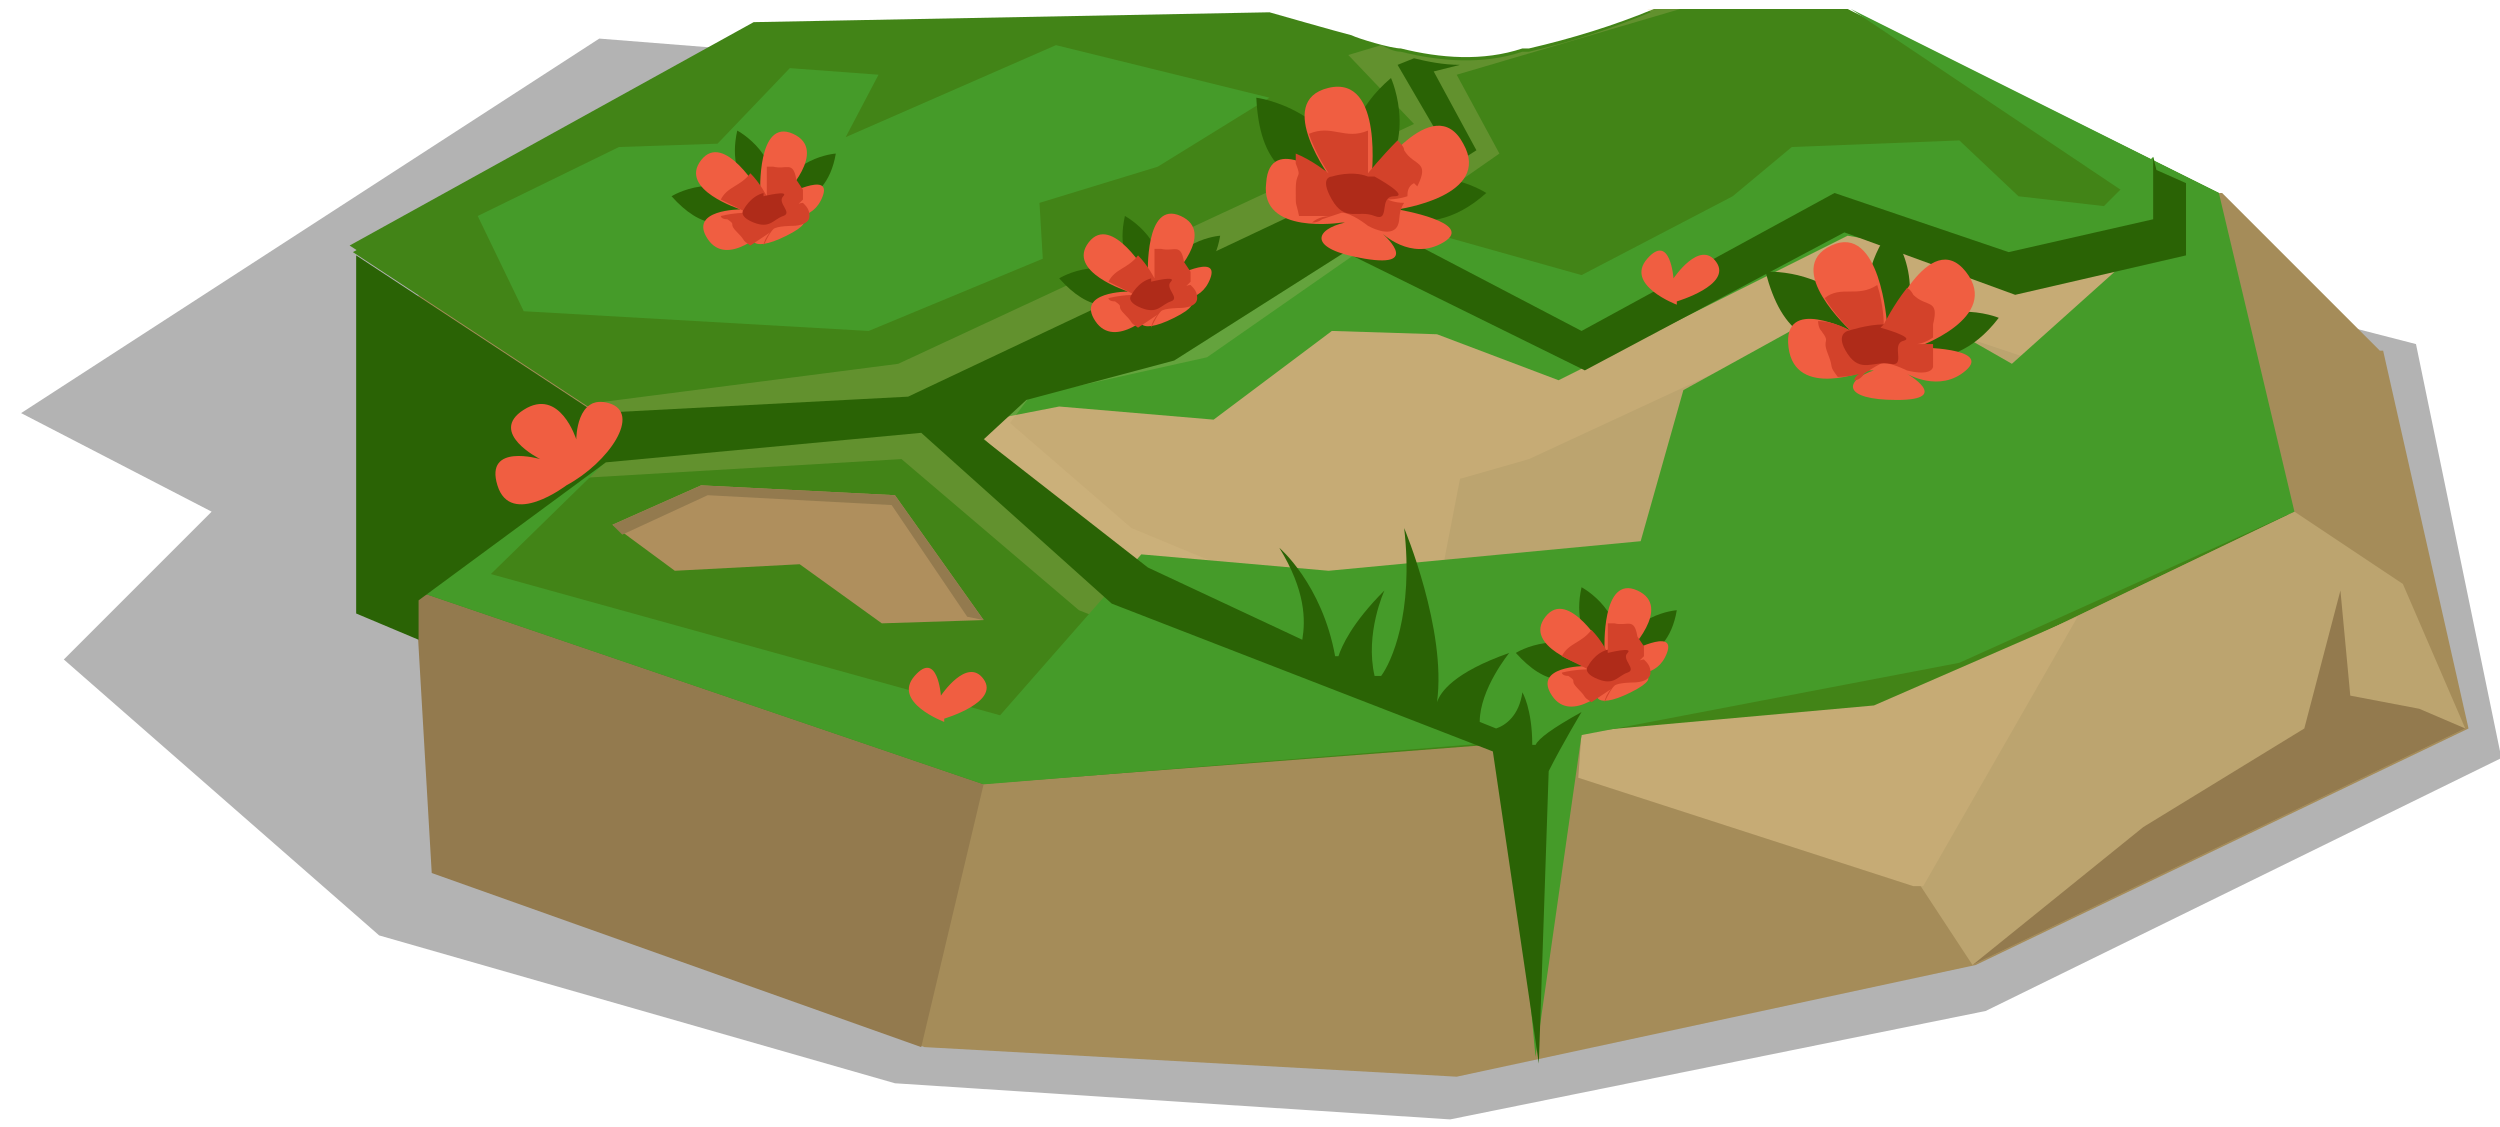
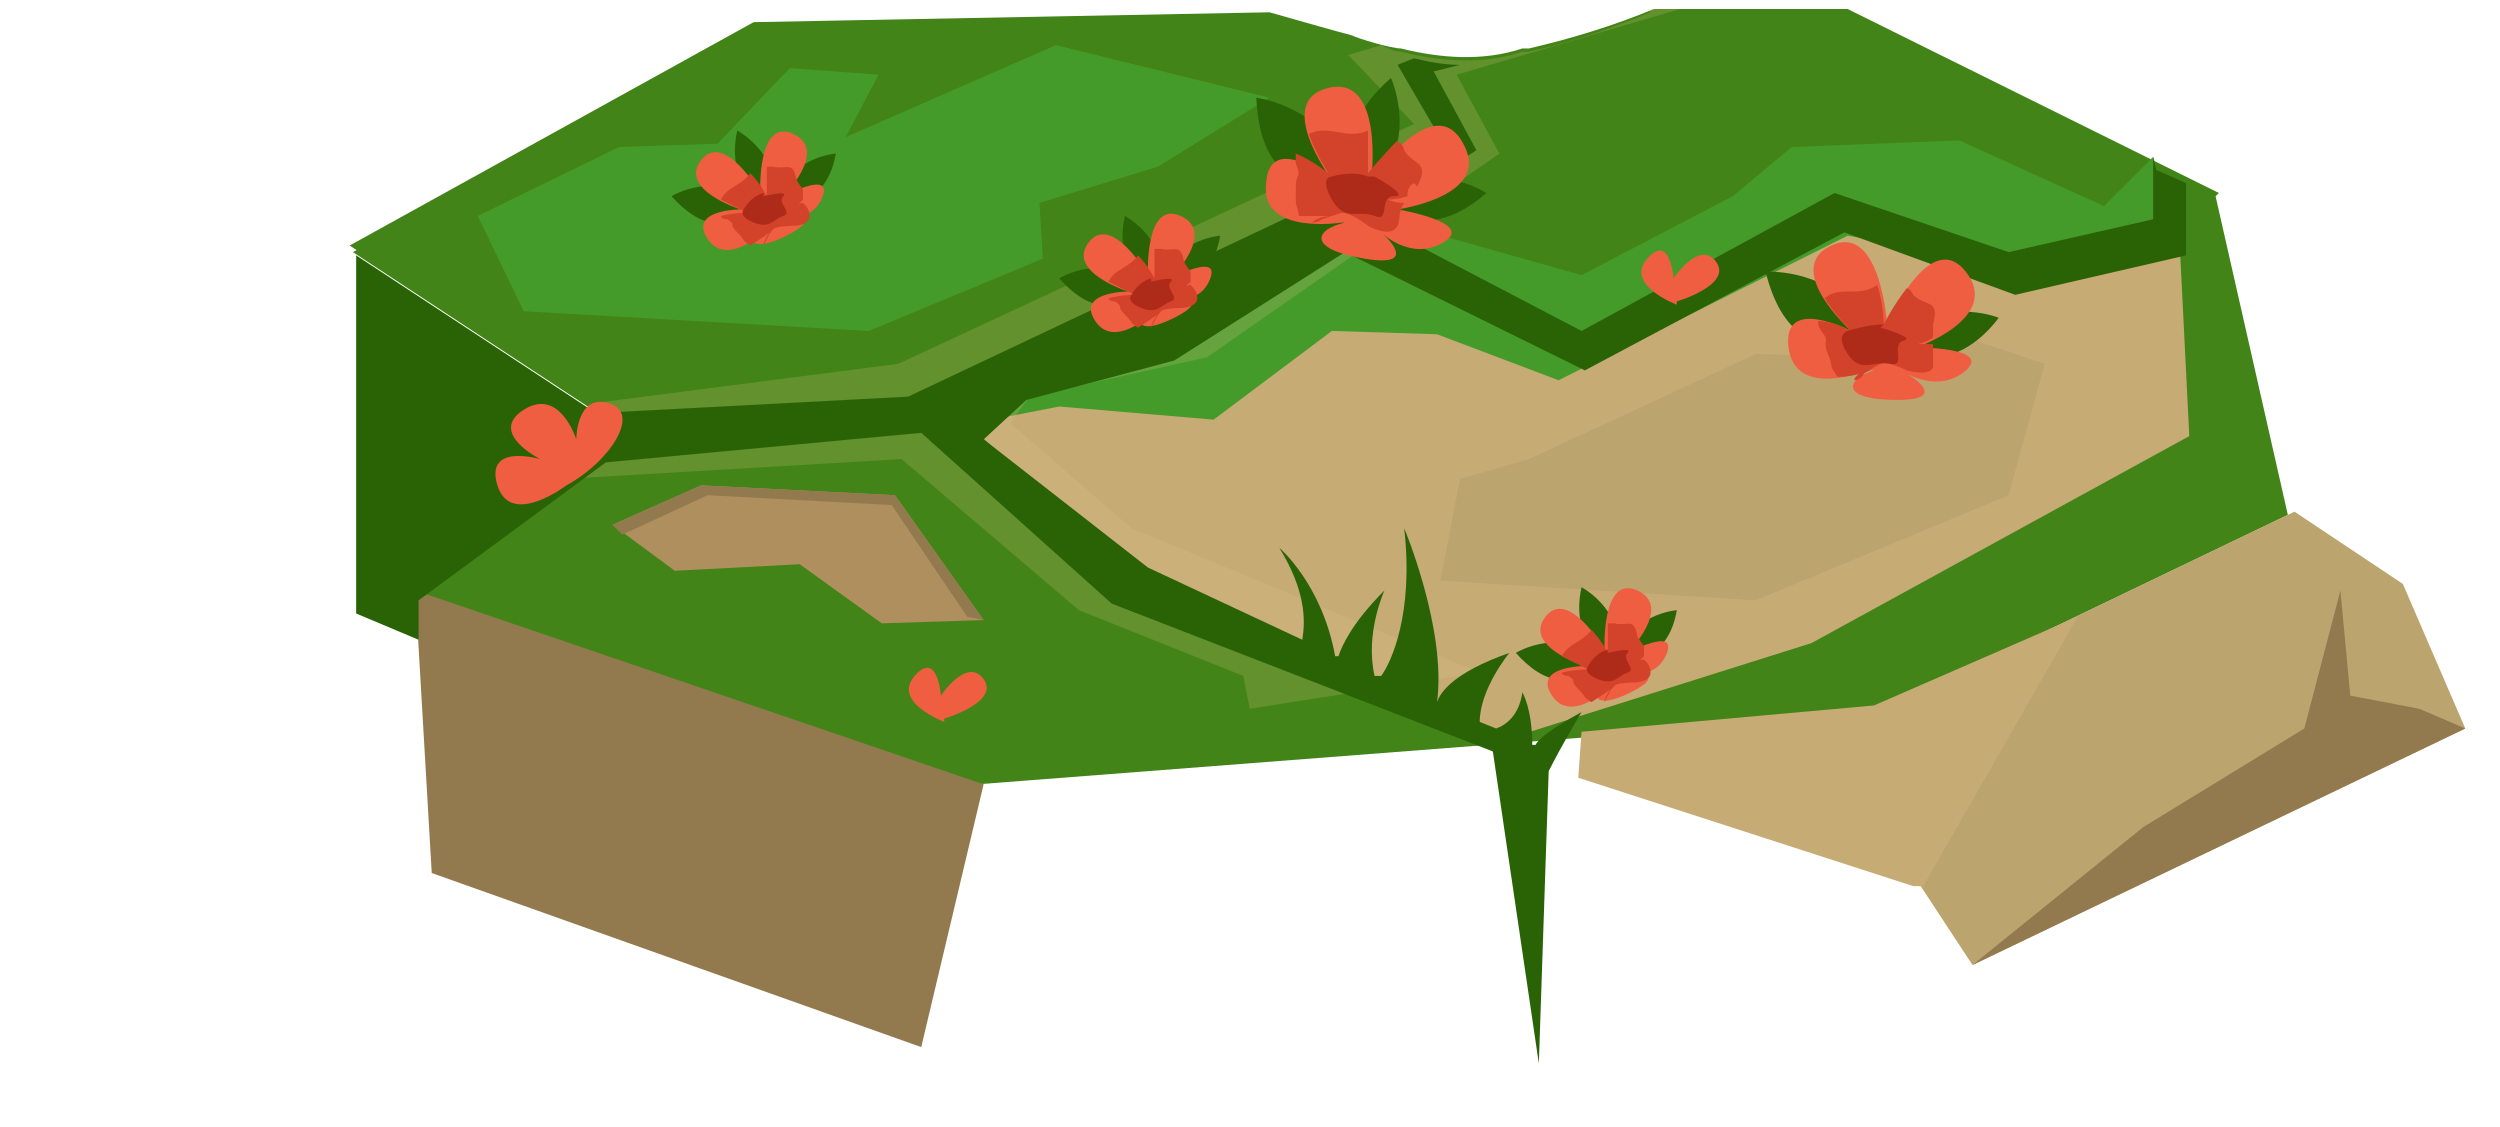
<svg xmlns="http://www.w3.org/2000/svg" fill="none" height="32" viewBox="0 0 71 32" width="71">
  <g clip-path="url(#clip0_6001_343007)">
-     <path d="M68.614 9.772L42.863 3.148L17.019 1.096L0.599 11.732L6.01 14.531L1.812 18.729L10.768 26.566L25.416 30.765L41.184 31.791L56.392 28.712L71.04 21.528L68.614 9.772Z" fill="black" opacity="0.3" />
-     <path d="M67.587 9.959L63.109 5.481C61.43 5.481 20.751 6.694 11.888 6.973V16.77L12.354 24.794L26.256 29.738L41.37 30.578L56.111 27.406L70.106 20.689L67.681 9.959H67.587Z" fill="#A58C59" />
    <path d="M63.016 5.481L52.473 0.256C52.1 0.256 49.954 0.256 46.968 0.256C45.849 0.722 44.636 1.096 43.423 1.376C43.423 1.376 43.33 1.376 43.236 1.376C42.117 1.749 40.904 1.655 39.784 1.376C39.505 1.376 38.572 1.096 38.385 1.002C38.012 0.909 36.053 0.349 36.053 0.349L21.404 0.629L9.929 6.973L17.952 12.198L11.701 16.77L27.749 22.275L53.126 20.315L64.975 14.624L62.923 5.574L63.016 5.481Z" fill="#428417" />
    <path d="M19.912 13.784L25.416 14.064L27.935 17.61L25.043 17.703L22.711 16.024L19.165 16.21L17.393 14.904L19.912 13.784Z" fill="#AF8F5D" />
    <path d="M17.672 15.184L17.393 14.904L19.912 13.784L25.416 14.064L27.935 17.61L27.469 17.516L25.323 14.344L20.098 14.064L17.672 15.184Z" fill="#937A4E" />
    <path d="M26.163 29.738L27.935 22.274L11.794 16.77L12.261 24.794L26.163 29.738Z" fill="#937A4E" />
    <path d="M53.313 20.222L53.873 24.14L56.019 27.406L70.014 20.689L68.241 16.583L65.162 14.531L53.313 20.222Z" fill="#BCA46F" />
    <path d="M54.619 25.167L59.004 17.516L53.22 20.035L44.916 20.782L44.823 22.088L54.339 25.167" fill="#C6AB75" />
    <path d="M59.843 7.16L53.686 6.134L37.452 10.985L33.627 16.49L49.581 16.303L60.217 11.172L59.843 7.16Z" fill="#B79A67" />
    <path d="M26.909 11.545L38.105 6.32L44.823 10.052L52.193 6.227L57.045 8L61.896 6.787L62.176 12.385L51.447 18.263L42.863 20.968L32.041 16.117L26.909 11.545Z" fill="#C6AB75" />
    <path d="M52.846 10.146L49.861 10.052L43.423 13.038L41.464 13.598L40.904 16.49L49.861 17.05L57.045 14.064L58.071 10.332L55.832 9.586L52.846 10.146Z" fill="#BCA46F" />
-     <path d="M38.945 6.134L44.916 7.813L49.208 5.574L50.887 4.175L55.645 3.988L57.325 5.574L59.751 5.854L61.15 4.454L61.71 6.507L57.231 7.533L52.473 6.694L44.263 10.799L40.811 9.493L37.825 9.399L34.467 11.918L30.081 11.545L26.723 12.198L30.641 9.493L38.945 6.134Z" fill="#459B29" />
+     <path d="M38.945 6.134L44.916 7.813L49.208 5.574L50.887 4.175L55.645 3.988L59.751 5.854L61.15 4.454L61.71 6.507L57.231 7.533L52.473 6.694L44.263 10.799L40.811 9.493L37.825 9.399L34.467 11.918L30.081 11.545L26.723 12.198L30.641 9.493L38.945 6.134Z" fill="#459B29" />
    <path d="M39.225 1.282C39.225 1.282 39.131 1.282 39.038 1.282C38.851 1.282 36.426 0.723 36.146 0.536C36.146 0.536 36.053 0.536 35.959 0.536C35.866 0.536 35.773 0.536 35.679 0.536L21.498 0.816L10.022 7.16L16.833 11.638L25.51 10.519L40.158 3.708L38.292 1.749L39.131 1.376L39.225 1.282Z" fill="#428417" />
    <path d="M22.431 1.935L20.378 4.081L17.579 4.175L13.567 6.134L14.874 8.839L24.67 9.399L29.615 7.347L29.521 5.761L32.88 4.734L36.052 2.775L29.988 1.282L24.017 3.895L24.95 2.122L22.431 1.935Z" fill="#459B29" />
    <path d="M46.875 0.349C45.755 0.816 44.636 1.189 43.423 1.469C43.423 1.469 43.33 1.469 43.236 1.469C42.117 1.842 40.904 1.749 39.784 1.469C39.598 1.469 39.411 1.376 39.225 1.282L38.292 1.562L40.158 3.521L25.51 10.332L16.833 11.452L16.086 13.598L25.603 13.038L30.641 17.33L35.306 19.196L35.493 20.129L42.024 19.102L32.134 14.997L28.682 12.012L29.242 11.265L34.28 10.146L42.583 4.361L41.37 2.122L47.715 0.256H46.782L46.875 0.349Z" fill="#E2C68D" opacity="0.2" />
-     <path d="M63.016 5.481L52.566 0.256L61.616 6.32L57.138 10.332L53.219 8.093L47.808 11.079L46.595 15.37L37.732 16.21L32.413 15.744L28.402 20.315L13.94 16.303L18.139 12.198L11.794 16.77L27.935 22.275L42.77 21.062L43.609 30.018L44.916 20.875L55.645 18.823L65.162 14.531L63.016 5.481Z" fill="#459B29" />
    <path d="M56.019 27.406L60.87 23.488L65.442 20.689L66.468 16.77L66.748 19.756L68.707 20.129L70.013 20.689L56.019 27.406Z" fill="#937A4E" />
    <path d="M61.15 4.454V6.227L57.045 7.16L52.1 5.481L44.916 9.399L38.851 6.227L41.93 4.268L40.717 2.029L41.464 1.842C40.997 1.842 40.531 1.749 40.158 1.655L39.691 1.842L40.997 4.081L25.79 11.265L16.926 11.732L10.115 7.253V17.423L11.888 18.169V17.05L17.206 13.131L26.163 12.292L31.574 17.143L42.397 21.341L43.703 30.205L43.983 21.901C44.356 21.155 44.916 20.222 44.916 20.222C44.076 20.689 43.703 20.968 43.61 21.155H43.516C43.516 20.129 43.236 19.662 43.236 19.662C43.143 20.315 42.77 20.595 42.49 20.689L42.024 20.502C42.024 19.569 42.863 18.543 42.863 18.543C41.277 19.102 40.904 19.662 40.811 19.942C41.091 17.89 39.878 14.997 39.878 14.997C40.158 17.423 39.505 18.823 39.225 19.196H39.038C38.758 17.983 39.318 16.77 39.318 16.77C38.385 17.703 38.105 18.356 38.012 18.636H37.918C37.545 16.583 36.332 15.557 36.332 15.557C37.079 16.77 37.079 17.61 36.985 18.169L32.6 16.117L27.936 12.478L29.148 11.359L33.347 10.239L38.198 7.16L45.009 10.519L52.38 6.6L57.231 8.373L62.083 7.253V5.201L61.243 4.828L61.15 4.454Z" fill="#2A6305" />
    <path d="M35.679 2.775C35.679 2.775 38.012 3.055 38.665 5.574C36.519 5.387 35.773 4.641 35.679 2.775Z" fill="#2A6305" />
    <path d="M42.21 5.481C42.21 5.481 40.531 4.361 38.758 5.667C38.758 5.667 40.344 7.16 42.21 5.481Z" fill="#2A6305" />
    <path d="M39.504 2.215C39.504 2.215 40.437 4.268 38.665 5.574C38.665 5.574 37.545 3.895 39.504 2.215Z" fill="#2A6305" />
    <path d="M38.105 6.321C38.105 6.321 35.773 6.694 35.959 5.201C36.053 3.708 37.825 5.108 37.825 5.108C37.825 5.108 36.146 2.868 37.732 2.495C39.318 2.122 38.945 5.108 38.945 5.108C38.945 5.108 40.718 2.495 41.557 4.081C42.397 5.574 39.691 5.947 39.691 5.947C39.691 5.947 41.931 6.32 40.998 6.88C40.065 7.44 39.225 6.6 39.225 6.6C39.225 6.6 40.438 7.627 38.758 7.347C37.079 7.067 37.359 6.507 38.199 6.321H38.105Z" fill="#F05E41" />
    <path d="M40.251 5.294C40.624 4.548 40.157 4.734 39.878 4.268C39.878 4.175 39.784 4.081 39.691 3.988C39.225 4.454 38.851 4.921 38.851 4.921C38.851 4.921 38.851 4.361 38.851 3.708C38.198 3.988 37.825 3.522 37.172 3.801C37.358 4.361 37.732 4.921 37.732 4.921C37.732 4.921 37.265 4.548 36.799 4.361C36.799 4.361 36.799 4.548 36.799 4.641C36.985 5.108 36.799 4.828 36.799 5.387C36.799 5.947 36.799 5.667 36.892 6.134C37.359 6.134 37.825 6.134 37.825 6.134C37.545 6.134 37.359 6.227 37.265 6.32C37.452 6.32 37.545 6.227 37.545 6.227C37.545 6.227 37.825 6.134 38.105 6.041C38.385 6.041 38.851 6.414 38.851 6.414C38.851 6.414 39.505 6.787 39.691 6.414C39.784 6.227 39.691 6.041 39.878 5.761C39.598 5.761 39.411 5.667 39.411 5.667C39.411 5.667 39.691 5.667 39.971 5.574C39.971 5.481 39.971 5.294 40.158 5.201L40.251 5.294Z" fill="#D3422A" />
    <path d="M38.851 5.014C38.385 4.828 37.825 5.014 37.825 5.014C37.825 5.014 37.452 5.014 37.825 5.667C38.198 6.321 38.571 5.947 39.038 6.134C39.504 6.321 39.131 5.574 39.598 5.574C40.064 5.574 39.038 5.014 39.038 5.014H38.851Z" fill="#AF2B19" />
    <path d="M30.081 7.906C30.081 7.906 31.387 7.067 32.88 8.186C31.667 8.933 30.921 8.839 30.081 7.906Z" fill="#2A6305" />
    <path d="M34.653 6.694C34.653 6.694 33.253 6.787 32.88 8.186C32.88 8.186 34.373 8.373 34.653 6.694Z" fill="#2A6305" />
    <path d="M31.947 6.134C31.947 6.134 33.346 6.88 32.88 8.28C32.88 8.28 31.574 7.813 31.947 6.134Z" fill="#2A6305" />
    <path d="M32.787 8.839C32.787 8.839 31.667 9.959 31.107 9.119C30.548 8.28 32.04 8.28 32.04 8.28C32.04 8.28 30.268 7.72 30.921 6.88C31.574 6.04 32.6 7.813 32.6 7.813C32.6 7.813 32.507 5.667 33.533 6.134C34.56 6.6 33.253 7.906 33.253 7.906C33.253 7.906 34.653 7.16 34.373 7.906C34.093 8.653 33.347 8.466 33.347 8.466C33.347 8.466 34.466 8.466 33.347 9.026C32.227 9.586 32.227 9.026 32.6 8.746L32.787 8.839Z" fill="#F05E41" />
    <path d="M33.626 7.44C33.533 6.88 33.346 7.16 32.973 7.067C32.973 7.067 32.88 7.067 32.787 7.067C32.787 7.533 32.787 7.907 32.787 7.907C32.787 7.907 32.6 7.533 32.32 7.253C32.04 7.627 31.667 7.627 31.48 8C31.854 8.186 32.227 8.373 32.227 8.373C32.227 8.373 31.854 8.373 31.48 8.466C31.48 8.466 31.48 8.56 31.667 8.56C31.947 8.746 31.667 8.653 31.947 8.933C32.227 9.213 32.04 9.119 32.32 9.306C32.6 9.119 32.88 8.933 32.88 8.933C32.787 9.026 32.693 9.213 32.693 9.306L32.787 9.119C32.787 9.119 32.88 8.933 32.973 8.839C33.066 8.746 33.533 8.746 33.533 8.746C33.533 8.746 34 8.746 34 8.466C34 8.28 33.906 8.186 33.813 8.093C33.626 8.093 33.533 8.28 33.533 8.28C33.533 8.28 33.626 8.186 33.813 8C33.813 8 33.813 7.813 33.813 7.72L33.626 7.44Z" fill="#D3422A" />
    <path d="M32.693 7.906C32.32 8 32.134 8.373 32.134 8.373C32.134 8.373 31.947 8.56 32.413 8.746C32.88 8.933 32.973 8.653 33.253 8.56C33.533 8.466 33.066 8.186 33.253 8C33.44 7.813 32.693 8 32.693 8V7.906Z" fill="#AF2B19" />
    <path d="M19.072 5.574C19.072 5.574 20.378 4.734 21.871 5.854C20.658 6.6 19.912 6.507 19.072 5.574Z" fill="#2A6305" />
    <path d="M23.737 4.361C23.737 4.361 22.337 4.454 21.964 5.854C21.964 5.854 23.457 6.041 23.737 4.361Z" fill="#2A6305" />
    <path d="M20.938 3.708C20.938 3.708 22.337 4.454 21.871 5.854C21.871 5.854 20.564 5.387 20.938 3.708Z" fill="#2A6305" />
    <path d="M21.778 6.507C21.778 6.507 20.658 7.627 20.098 6.787C19.538 5.947 21.031 5.947 21.031 5.947C21.031 5.947 19.259 5.387 19.912 4.548C20.565 3.708 21.591 5.481 21.591 5.481C21.591 5.481 21.498 3.335 22.524 3.801C23.55 4.268 22.244 5.574 22.244 5.574C22.244 5.574 23.644 4.828 23.364 5.574C23.084 6.32 22.337 6.134 22.337 6.134C22.337 6.134 23.457 6.134 22.337 6.694C21.218 7.253 21.218 6.694 21.591 6.414L21.778 6.507Z" fill="#F05E41" />
    <path d="M22.617 5.107C22.524 4.548 22.337 4.828 21.964 4.734C21.964 4.734 21.871 4.734 21.777 4.734C21.777 5.201 21.777 5.574 21.777 5.574C21.777 5.574 21.591 5.201 21.311 4.921C21.031 5.294 20.658 5.294 20.471 5.667C20.844 5.854 21.218 6.04 21.218 6.04C21.218 6.04 20.844 6.041 20.471 6.134C20.471 6.134 20.471 6.227 20.658 6.227C20.938 6.414 20.658 6.32 20.938 6.6C21.218 6.88 21.031 6.787 21.311 6.973C21.591 6.787 21.871 6.6 21.871 6.6C21.777 6.694 21.684 6.88 21.684 6.973L21.777 6.787C21.777 6.787 21.871 6.6 21.964 6.507C22.057 6.414 22.524 6.414 22.524 6.414C22.524 6.414 22.99 6.414 22.99 6.134C22.99 5.947 22.897 5.854 22.804 5.761C22.617 5.761 22.524 5.947 22.524 5.947C22.524 5.947 22.617 5.854 22.804 5.667C22.804 5.667 22.804 5.481 22.804 5.387L22.617 5.107Z" fill="#D3422A" />
    <path d="M21.684 5.481C21.311 5.574 21.124 5.947 21.124 5.947C21.124 5.947 20.938 6.134 21.404 6.32C21.871 6.507 21.964 6.227 22.244 6.134C22.524 6.041 22.057 5.761 22.244 5.574C22.43 5.387 21.684 5.574 21.684 5.574V5.481Z" fill="#AF2B19" />
    <path d="M43.05 18.543C43.05 18.543 44.356 17.703 45.849 18.823C44.636 19.569 43.889 19.476 43.05 18.543Z" fill="#2A6305" />
    <path d="M47.621 17.33C47.621 17.33 46.222 17.423 45.849 18.823C45.849 18.823 47.341 19.009 47.621 17.33Z" fill="#2A6305" />
    <path d="M44.916 16.677C44.916 16.677 46.315 17.423 45.849 18.823C45.849 18.823 44.542 18.356 44.916 16.677Z" fill="#2A6305" />
    <path d="M45.756 19.476C45.756 19.476 44.636 20.595 44.076 19.756C43.516 18.916 45.009 18.916 45.009 18.916C45.009 18.916 43.236 18.356 43.89 17.516C44.543 16.677 45.569 18.449 45.569 18.449C45.569 18.449 45.476 16.303 46.502 16.77C47.528 17.236 46.222 18.543 46.222 18.543C46.222 18.543 47.621 17.796 47.342 18.543C47.062 19.289 46.315 19.102 46.315 19.102C46.315 19.102 47.435 19.102 46.315 19.662C45.196 20.222 45.196 19.662 45.569 19.382L45.756 19.476Z" fill="#F05E41" />
    <path d="M46.502 18.076C46.408 17.516 46.222 17.796 45.849 17.703C45.849 17.703 45.755 17.703 45.662 17.703C45.662 18.169 45.662 18.543 45.662 18.543C45.662 18.543 45.476 18.169 45.196 17.89C44.916 18.263 44.543 18.263 44.356 18.636C44.729 18.823 45.102 19.009 45.102 19.009C45.102 19.009 44.729 19.009 44.356 19.102C44.356 19.102 44.356 19.196 44.542 19.196C44.822 19.382 44.543 19.289 44.822 19.569C45.102 19.849 44.916 19.756 45.196 19.942C45.476 19.756 45.755 19.569 45.755 19.569C45.662 19.662 45.569 19.849 45.569 19.942L45.662 19.756C45.662 19.756 45.755 19.569 45.849 19.476C45.942 19.382 46.408 19.382 46.408 19.382C46.408 19.382 46.875 19.382 46.875 19.102C46.875 18.916 46.782 18.823 46.688 18.729C46.502 18.729 46.408 18.916 46.408 18.916C46.408 18.916 46.502 18.823 46.688 18.636C46.688 18.636 46.688 18.449 46.688 18.356L46.502 18.076Z" fill="#D3422A" />
    <path d="M45.662 18.449C45.289 18.543 45.102 18.916 45.102 18.916C45.102 18.916 44.916 19.102 45.382 19.289C45.849 19.476 45.942 19.196 46.222 19.102C46.502 19.009 46.035 18.729 46.222 18.543C46.408 18.356 45.662 18.543 45.662 18.543V18.449Z" fill="#AF2B19" />
    <path d="M50.141 7.72C50.141 7.72 52.38 7.533 53.499 9.866C51.447 10.052 50.607 9.493 50.141 7.72Z" fill="#2A6305" />
    <path d="M56.765 9.026C56.765 9.026 54.992 8.28 53.499 9.866C53.499 9.866 55.272 10.985 56.765 9.026Z" fill="#2A6305" />
-     <path d="M53.686 6.507C53.686 6.507 54.992 8.28 53.593 9.772C53.593 9.772 52.287 8.466 53.686 6.507Z" fill="#2A6305" />
    <path d="M53.033 10.519C53.033 10.519 50.98 11.359 50.794 9.866C50.607 8.373 52.566 9.399 52.566 9.399C52.566 9.399 50.607 7.627 52.007 6.973C53.406 6.32 53.593 9.213 53.593 9.213C53.593 9.213 54.806 6.414 55.832 7.72C56.858 9.026 54.432 9.866 54.432 9.866C54.432 9.866 56.578 9.866 55.832 10.519C55.085 11.172 54.153 10.612 54.153 10.612C54.153 10.612 55.459 11.359 53.873 11.359C52.286 11.359 52.38 10.799 53.219 10.519H53.033Z" fill="#F05E41" />
    <path d="M54.899 9.213C55.085 8.466 54.712 8.746 54.339 8.373C54.339 8.373 54.246 8.186 54.152 8.186C53.779 8.653 53.499 9.213 53.499 9.213C53.499 9.213 53.499 8.653 53.313 8.093C52.753 8.466 52.286 8.093 51.82 8.466C52.1 8.933 52.566 9.399 52.566 9.399C52.566 9.399 52.1 9.119 51.633 9.119C51.633 9.119 51.633 9.306 51.727 9.399C52.007 9.773 51.727 9.586 51.913 10.052C52.1 10.519 51.913 10.332 52.193 10.705C52.66 10.705 53.126 10.519 53.126 10.519C52.846 10.519 52.66 10.706 52.66 10.799C52.846 10.799 52.94 10.612 52.94 10.612C52.94 10.612 53.219 10.426 53.406 10.332C53.593 10.239 54.152 10.519 54.152 10.519C54.152 10.519 54.806 10.706 54.899 10.426C54.899 10.239 54.899 10.052 54.899 9.772C54.619 9.772 54.432 9.772 54.432 9.772C54.432 9.772 54.619 9.773 54.899 9.586C54.899 9.493 54.899 9.306 54.899 9.213Z" fill="#D3422A" />
    <path d="M53.499 9.213C53.033 9.213 52.473 9.399 52.473 9.399C52.473 9.399 52.1 9.493 52.473 10.052C52.846 10.612 53.219 10.239 53.686 10.332C54.152 10.426 53.686 9.772 54.059 9.679C54.432 9.586 53.406 9.306 53.406 9.306L53.499 9.213Z" fill="#AF2B19" />
    <path d="M16.086 13.784C16.086 13.784 14.5 14.997 14.127 13.784C13.754 12.572 15.34 13.038 15.34 13.038C15.34 13.038 13.847 12.291 14.874 11.638C15.9 10.985 16.366 12.478 16.366 12.478C16.366 12.478 16.366 11.172 17.299 11.452C18.232 11.732 17.299 13.131 16.086 13.784Z" fill="#F05E41" />
    <path d="M47.621 8.653C47.621 8.653 46.128 8.093 46.782 7.347C47.435 6.6 47.528 7.906 47.528 7.906C47.528 7.906 48.274 6.787 48.741 7.44C49.207 8.093 47.621 8.56 47.621 8.56V8.653Z" fill="#F05E41" />
    <path d="M26.816 20.502C26.816 20.502 25.323 19.942 25.976 19.196C26.629 18.449 26.722 19.756 26.722 19.756C26.722 19.756 27.469 18.636 27.935 19.289C28.402 19.942 26.816 20.409 26.816 20.409V20.502Z" fill="#F05E41" />
  </g>
  <defs>
    <clipPath id="clip0_6001_343007">
      <rect fill="white" height="32" width="71" />
    </clipPath>
  </defs>
</svg>